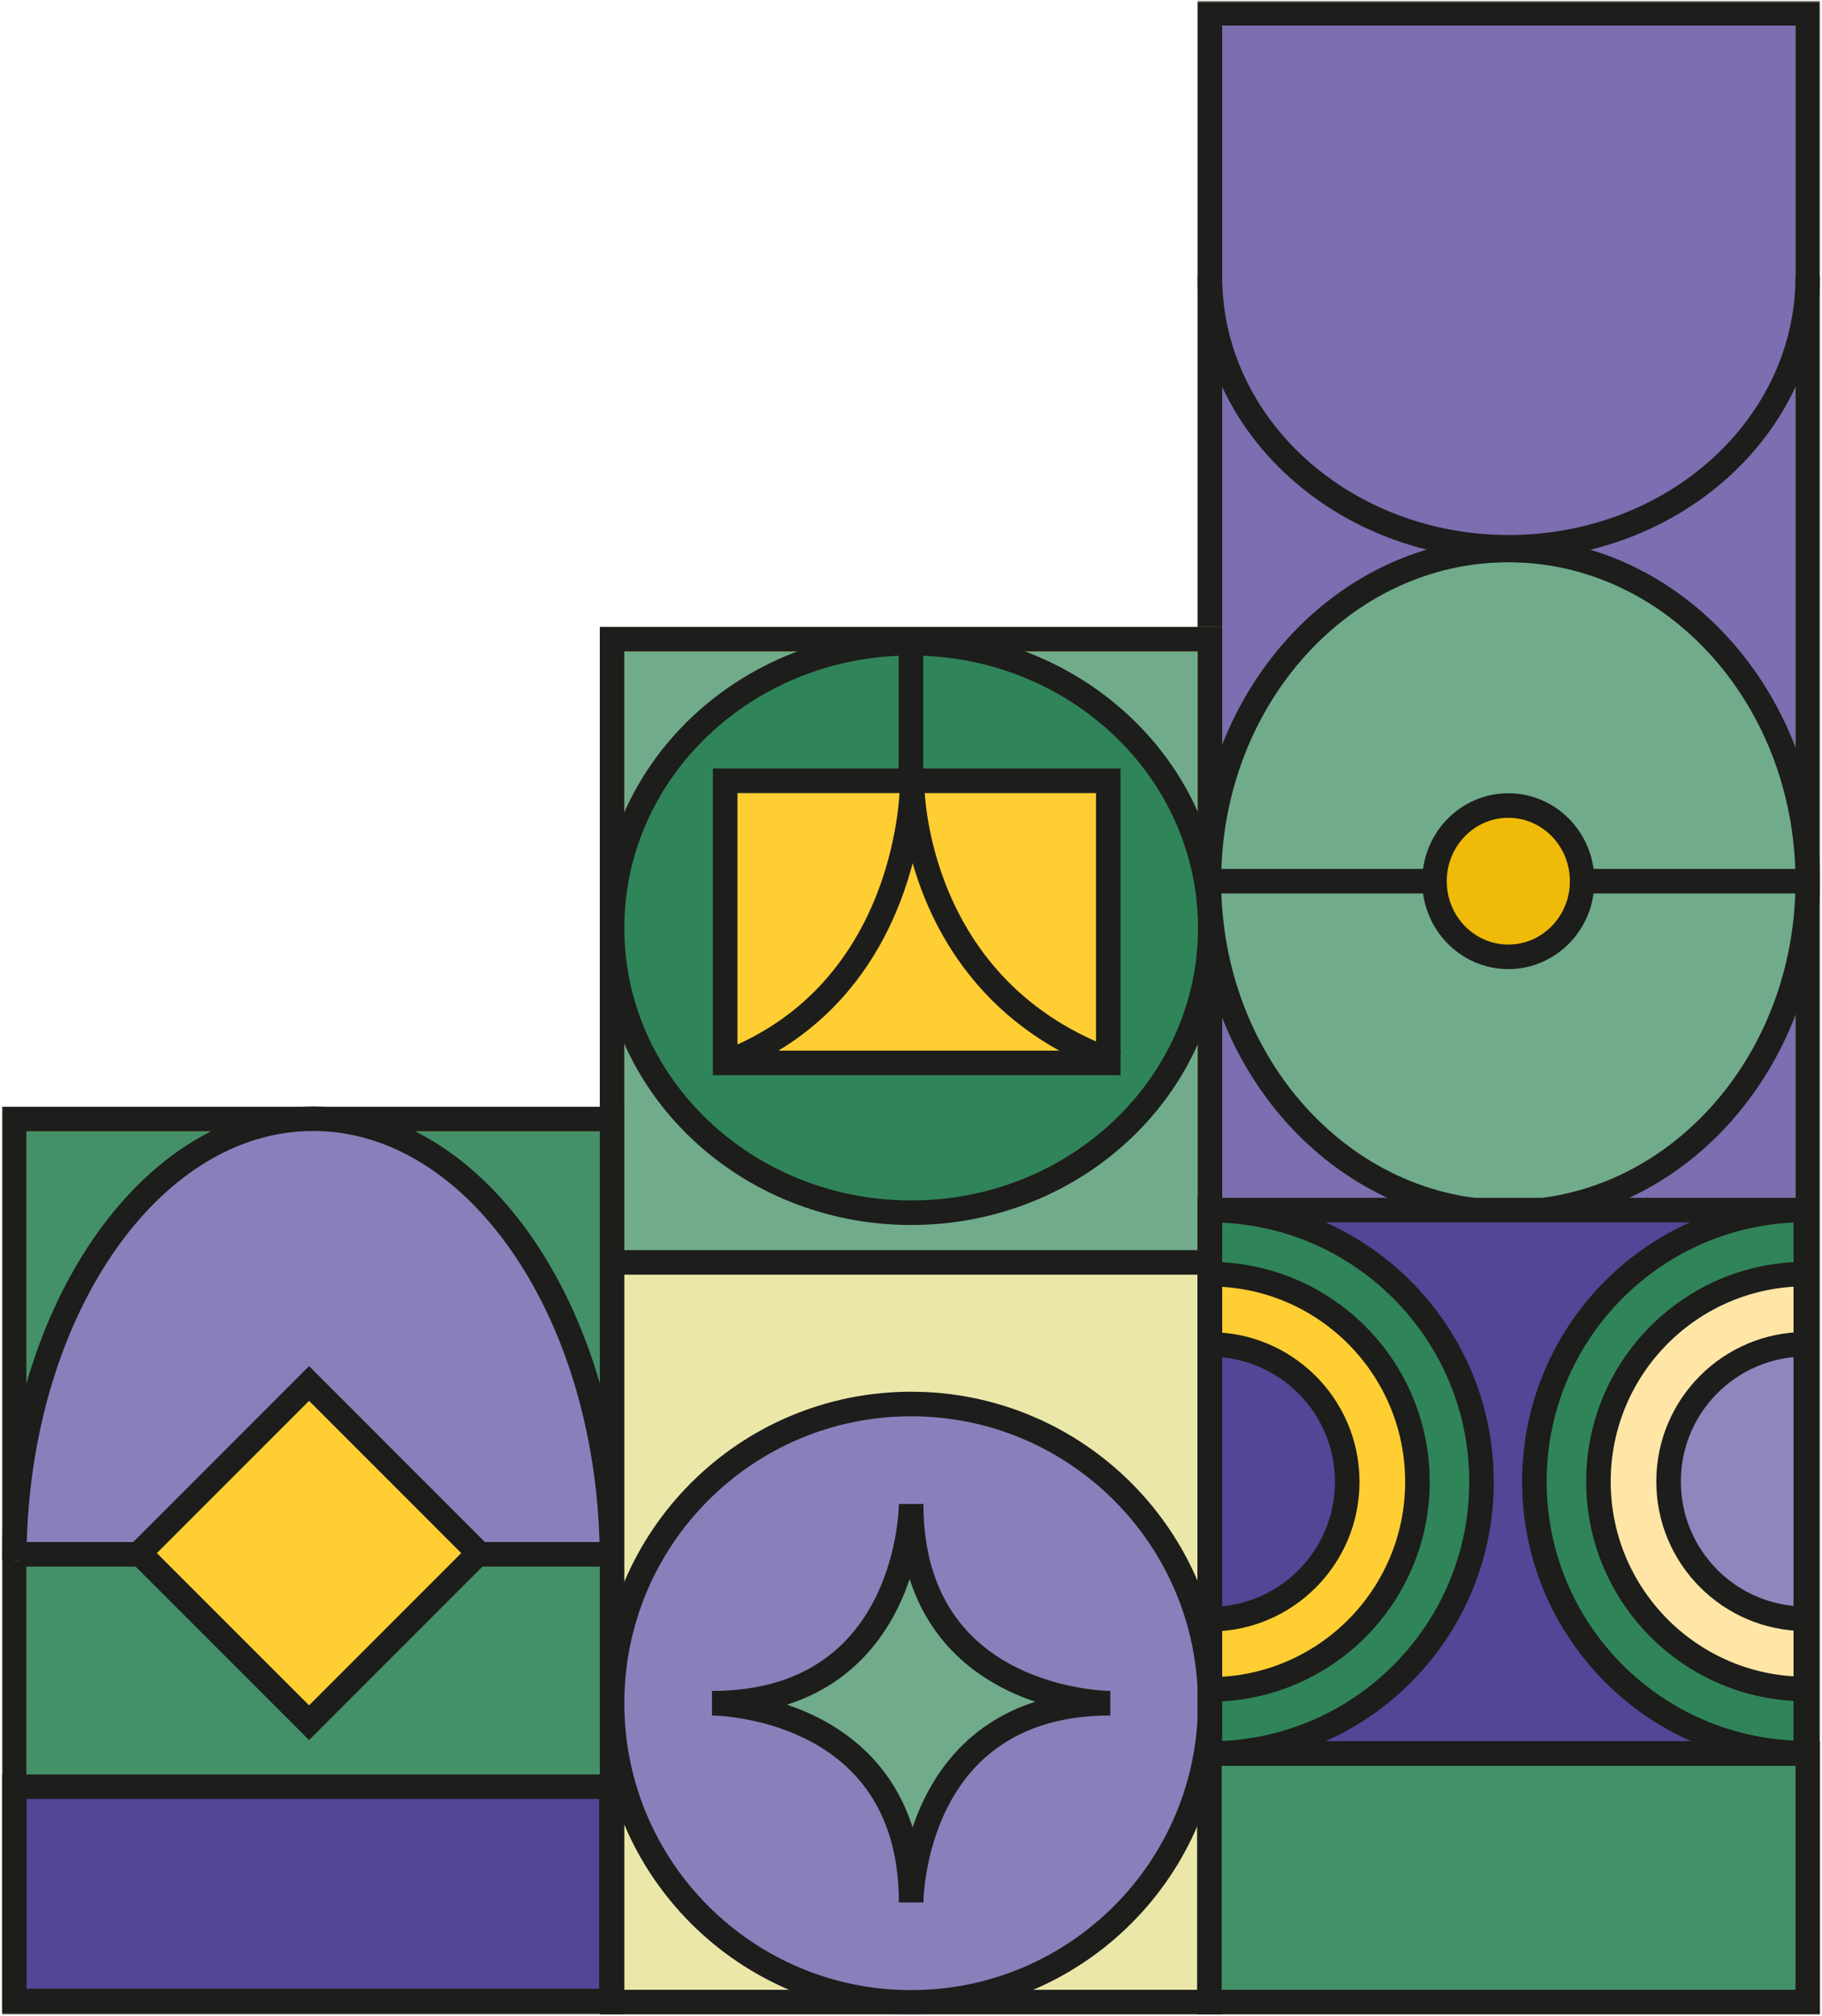
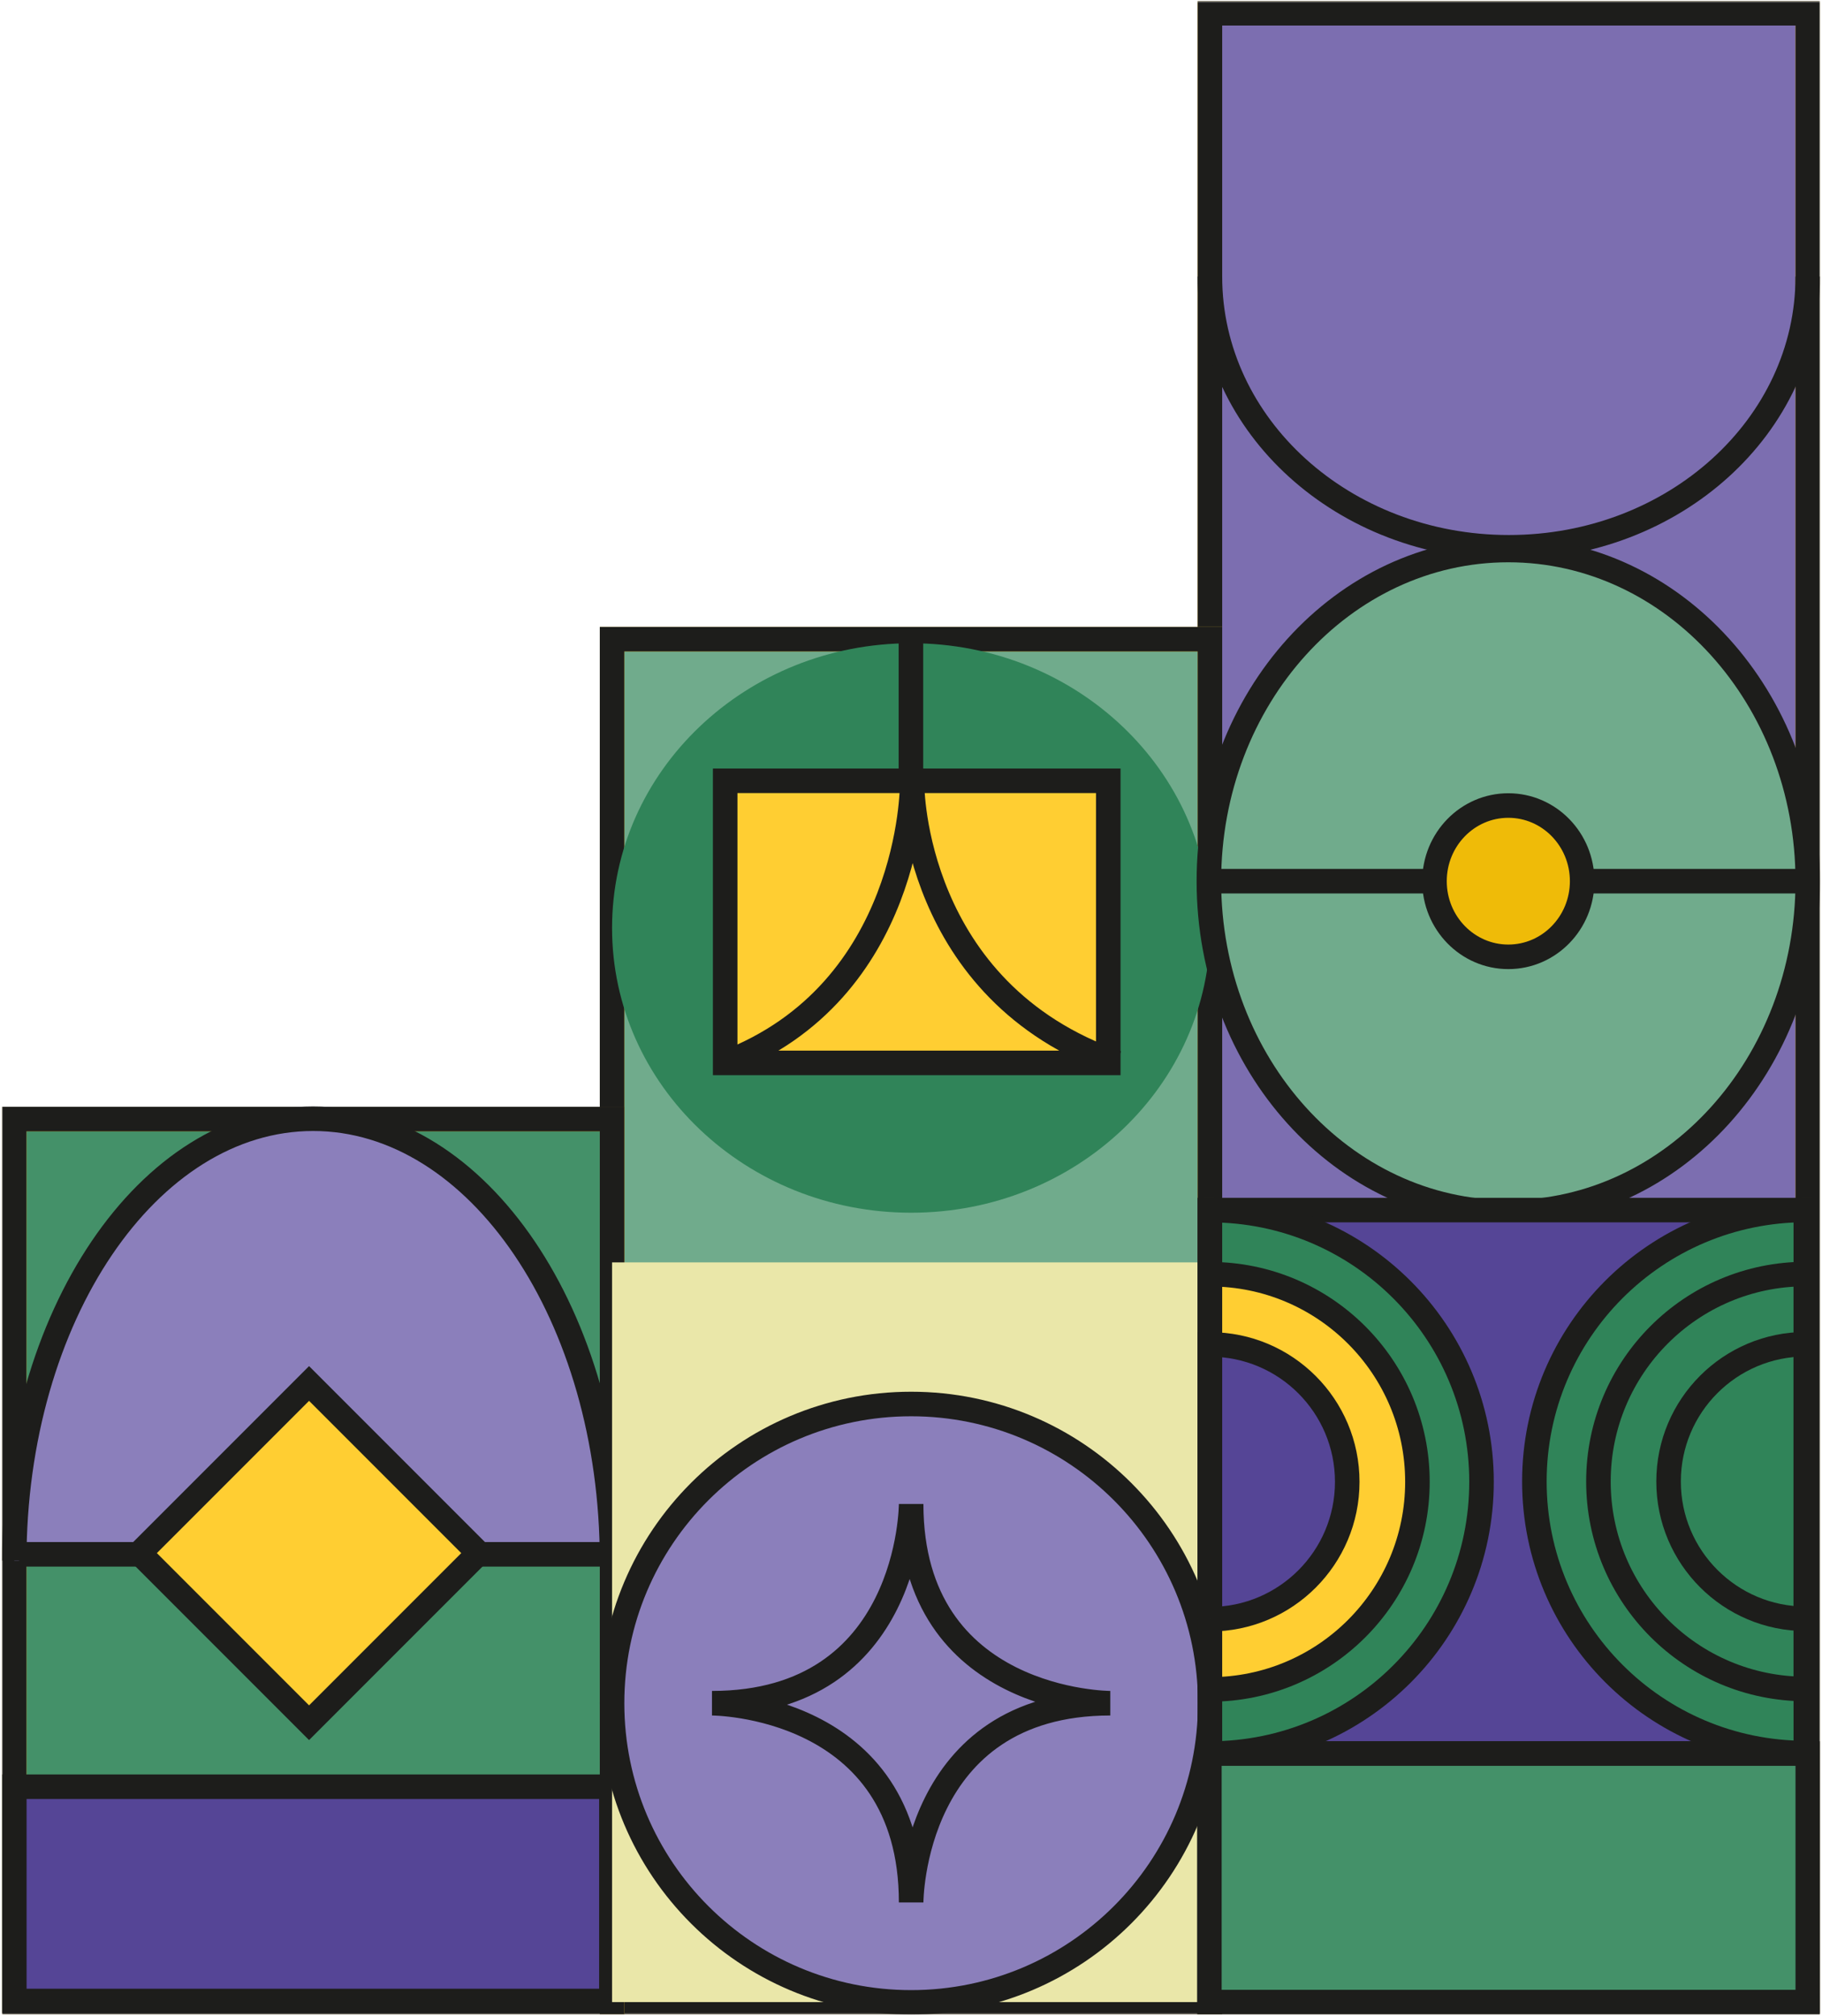
<svg xmlns="http://www.w3.org/2000/svg" width="879" height="972" viewBox="0 0 879 972" fill="none">
  <g clip-path="url(#clip0_2_4953)">
    <path d="M872.14 6.39H583.71V965.47H872.14V6.39Z" fill="#7C6EB0" />
    <mask id="mask0_2_4953" style="mask-type:luminance" maskUnits="userSpaceOnUse" x="0" y="0" width="879" height="972">
      <path d="M878.06 0.47H0.93V971.53H878.06V0.47Z" fill="white" />
    </mask>
    <g mask="url(#mask0_2_4953)">
      <path d="M872.14 6.39H583.71V965.47H872.14V6.39Z" stroke="#FFCE32" stroke-width="11.84" stroke-miterlimit="10" />
      <path d="M872.14 6.39H583.71V965.47H872.14V6.39Z" stroke="#1D1D1B" stroke-width="11.84" />
    </g>
    <path d="M583.71 308.23H295.28V965.47H583.71V308.23Z" fill="#70AB8C" />
    <mask id="mask1_2_4953" style="mask-type:luminance" maskUnits="userSpaceOnUse" x="0" y="0" width="879" height="972">
      <path d="M878.06 0.47H0.93V971.53H878.06V0.47Z" fill="white" />
    </mask>
    <g mask="url(#mask1_2_4953)">
      <path d="M583.71 308.23H295.28V965.47H583.71V308.23Z" stroke="#FFCE32" stroke-width="11.84" stroke-miterlimit="10" />
      <path d="M583.71 308.23H295.28V965.47H583.71V308.23Z" stroke="#1D1D1B" stroke-width="11.84" />
    </g>
    <path d="M295.28 539.66H6.85V965.47H295.28V539.66Z" fill="#449169" />
    <mask id="mask2_2_4953" style="mask-type:luminance" maskUnits="userSpaceOnUse" x="0" y="0" width="879" height="972">
      <path d="M878.06 0.47H0.93V971.53H878.06V0.47Z" fill="white" />
    </mask>
    <g mask="url(#mask2_2_4953)">
      <path d="M295.28 539.66H6.85V965.47H295.28V539.66Z" stroke="#FFCE32" stroke-width="11.84" stroke-miterlimit="10" />
      <path d="M295.28 539.66H6.85V965.47H295.28V539.66Z" stroke="#1D1D1B" stroke-width="11.84" />
    </g>
    <path d="M294.96 861.61H6.9V964.94H294.96V861.61Z" fill="#554596" />
    <mask id="mask3_2_4953" style="mask-type:luminance" maskUnits="userSpaceOnUse" x="0" y="0" width="879" height="972">
      <path d="M878.06 0.47H0.93V971.53H878.06V0.47Z" fill="white" />
    </mask>
    <g mask="url(#mask3_2_4953)">
      <path d="M294.96 861.61H6.9V964.94H294.96V861.61Z" stroke="#1D1D1B" stroke-width="11.84" />
      <path d="M295.28 752.57C295.28 634.88 230.71 539.48 151.07 539.48C71.43 539.48 6.86 634.88 6.86 752.57" fill="#8B7FBB" />
      <path d="M295.28 752.57C295.28 634.88 230.71 539.48 151.07 539.48C71.43 539.48 6.86 634.88 6.86 752.57" stroke="#1D1D1B" stroke-width="11.84" />
      <path d="M9.2 749.54H295.28" stroke="#1D1D1B" stroke-width="11.84" />
    </g>
    <path d="M149.105 667.15L67.307 748.948L149.105 830.746L230.903 748.948L149.105 667.15Z" fill="#FFCE32" />
    <path d="M149.105 667.15L67.307 748.948L149.105 830.746L230.903 748.948L149.105 667.15Z" stroke="#1D1D1B" stroke-width="11.84" />
    <path d="M583.71 608.76H295.28V965.47H583.71V608.76Z" fill="#EAE7A9" />
    <mask id="mask4_2_4953" style="mask-type:luminance" maskUnits="userSpaceOnUse" x="0" y="0" width="879" height="972">
      <path d="M878.06 0.47H0.93V971.53H878.06V0.47Z" fill="white" />
    </mask>
    <g mask="url(#mask4_2_4953)">
-       <path d="M583.71 608.76H295.28V965.47H583.71V608.76Z" stroke="#1D1D1B" stroke-width="11.84" />
      <path d="M439.57 965.61C519.25 965.61 583.86 901.02 583.86 821.34C583.86 741.66 519.25 677.05 439.57 677.05C359.89 677.05 295.28 741.64 295.28 821.34C295.28 901.04 359.89 965.61 439.57 965.61Z" fill="#8B7FBB" />
      <path d="M439.57 965.61C519.25 965.61 583.86 901.02 583.86 821.34C583.86 741.66 519.25 677.05 439.57 677.05C359.89 677.05 295.28 741.64 295.28 821.34C295.28 901.04 359.89 965.61 439.57 965.61Z" stroke="#1D1D1B" stroke-width="11.84" />
-       <path d="M439.57 725.25C439.57 725.25 439.57 821.34 343.48 821.34C343.48 821.34 439.57 821.34 439.57 917.41C439.57 917.41 439.57 821.34 535.65 821.34C535.65 821.34 439.57 821.34 439.57 725.25Z" fill="#70AB8C" />
      <path d="M439.57 725.25C439.57 725.25 439.57 821.34 343.48 821.34C343.48 821.34 439.57 821.34 439.57 917.41C439.57 917.41 439.57 821.34 535.65 821.34C535.65 821.34 439.57 821.34 439.57 725.25Z" stroke="#1D1D1B" stroke-width="11.84" />
      <path d="M439.58 584.81C519.28 584.81 583.88 523.33 583.88 447.5C583.88 371.67 519.27 310.19 439.58 310.19C359.89 310.19 295.28 371.66 295.28 447.5C295.28 523.34 359.89 584.81 439.58 584.81Z" fill="#308459" />
-       <path d="M439.58 584.81C519.28 584.81 583.88 523.33 583.88 447.5C583.88 371.67 519.27 310.19 439.58 310.19C359.89 310.19 295.28 371.66 295.28 447.5C295.28 523.34 359.89 584.81 439.58 584.81Z" stroke="#1D1D1B" stroke-width="11.84" />
    </g>
    <path d="M534.67 376.52H349.85V512.56H534.67V376.52Z" fill="#FFCE32" />
    <path d="M534.67 376.52H349.85V512.56H534.67V376.52Z" stroke="#1D1D1B" stroke-width="11.84" />
    <mask id="mask5_2_4953" style="mask-type:luminance" maskUnits="userSpaceOnUse" x="0" y="0" width="879" height="972">
      <path d="M878.06 0.47H0.93V971.53H878.06V0.47Z" fill="white" />
    </mask>
    <g mask="url(#mask5_2_4953)">
      <path d="M439.46 304.72V378.71M538.89 512.56C440.04 478.2 440.04 378.71 440.04 378.71C440.04 378.71 440.04 478.2 349.86 512.56" stroke="#1D1D1B" stroke-width="11.84" />
      <path d="M583.71 133.36C583.71 205.46 648.28 263.92 727.92 263.92C807.56 263.92 872.13 205.47 872.13 133.36" stroke="#1D1D1B" stroke-width="11.84" />
      <path d="M727.67 584.63C807.46 584.63 872.13 513.13 872.13 424.93C872.13 336.73 807.45 265.23 727.67 265.23C647.89 265.23 583.21 336.73 583.21 424.93C583.21 513.13 647.89 584.63 727.67 584.63Z" fill="#70AB8C" />
      <path d="M727.67 584.63C807.46 584.63 872.13 513.13 872.13 424.93C872.13 336.73 807.45 265.23 727.67 265.23C647.89 265.23 583.21 336.73 583.21 424.93C583.21 513.13 647.89 584.63 727.67 584.63Z" stroke="#1D1D1B" stroke-width="11.84" />
      <path d="M583.21 424.93H872.13" stroke="#1D1D1B" stroke-width="11.84" />
      <path d="M763.29 424.93C763.29 445.08 747.34 461.41 727.67 461.41C708 461.41 692.05 445.08 692.05 424.93C692.05 404.78 708 388.45 727.67 388.45C747.34 388.45 763.29 404.78 763.29 424.93Z" fill="#EFBB08" />
      <path d="M763.29 424.93C763.29 445.08 747.34 461.41 727.67 461.41C708 461.41 692.05 445.08 692.05 424.93C692.05 404.78 708 388.45 727.67 388.45C747.34 388.45 763.29 404.78 763.29 424.93Z" stroke="#1D1D1B" stroke-width="11.84" />
    </g>
    <path d="M871.32 583.54H583.77V845.58H871.32V583.54Z" fill="#554596" />
    <mask id="mask6_2_4953" style="mask-type:luminance" maskUnits="userSpaceOnUse" x="0" y="0" width="879" height="972">
      <path d="M878.06 0.47H0.93V971.53H878.06V0.47Z" fill="white" />
    </mask>
    <g mask="url(#mask6_2_4953)">
      <path d="M871.32 583.54H583.77V845.58H871.32V583.54Z" stroke="#1D1D1B" stroke-width="11.84" />
      <path d="M583.71 845.61C656.08 845.61 714.74 786.94 714.74 714.58C714.74 642.22 656.07 583.55 583.71 583.55V845.62V845.61Z" fill="#308459" />
      <path d="M583.71 845.61C656.08 845.61 714.74 786.94 714.74 714.58C714.74 642.22 656.07 583.55 583.71 583.55V845.62V845.61Z" stroke="#1D1D1B" stroke-width="11.84" />
      <path d="M583.71 814.69C639 814.69 683.82 769.87 683.82 714.58C683.82 659.29 639 614.46 583.71 614.46V814.69Z" fill="#FFCE32" />
-       <path d="M583.71 814.69C639 814.69 683.82 769.87 683.82 714.58C683.82 659.29 639 614.46 583.71 614.46V814.69Z" stroke="#1D1D1B" stroke-width="11.84" />
+       <path d="M583.71 814.69C639 814.69 683.82 769.87 683.82 714.58C683.82 659.29 639 614.46 583.71 614.46V814.69" stroke="#1D1D1B" stroke-width="11.84" />
      <path d="M583.71 780.83C620.3 780.83 649.96 751.17 649.96 714.58C649.96 677.99 620.3 648.33 583.71 648.33V780.84V780.83Z" fill="#554596" />
      <path d="M583.71 780.83C620.3 780.83 649.96 751.17 649.96 714.58C649.96 677.99 620.3 648.33 583.71 648.33V780.84V780.83Z" stroke="#1D1D1B" stroke-width="11.84" />
      <path d="M871.19 845.38C798.87 845.38 740.24 786.75 740.24 714.43C740.24 642.11 798.87 583.48 871.19 583.48V845.37V845.38Z" fill="#308459" />
      <path d="M871.19 845.38C798.87 845.38 740.24 786.75 740.24 714.43C740.24 642.11 798.87 583.48 871.19 583.48V845.37V845.38Z" stroke="#1D1D1B" stroke-width="11.84" />
-       <path d="M871.19 814.48C815.93 814.48 771.14 769.69 771.14 714.43C771.14 659.17 815.93 614.38 871.19 614.38V814.48Z" fill="#FFE6A7" />
      <path d="M871.19 814.48C815.93 814.48 771.14 769.69 771.14 714.43C771.14 659.17 815.93 614.38 871.19 614.38V814.48Z" stroke="#1D1D1B" stroke-width="11.84" />
-       <path d="M871.19 780.64C834.62 780.64 804.98 751 804.98 714.43C804.98 677.86 834.62 648.22 871.19 648.22V780.64Z" fill="#9185BE" />
      <path d="M871.19 780.64C834.62 780.64 804.98 751 804.98 714.43C804.98 677.86 834.62 648.22 871.19 648.22V780.64Z" stroke="#1D1D1B" stroke-width="11.84" />
    </g>
    <path d="M872.14 845.62H583.45V965.47H872.14V845.62Z" fill="#449169" />
    <mask id="mask7_2_4953" style="mask-type:luminance" maskUnits="userSpaceOnUse" x="0" y="0" width="879" height="972">
      <path d="M878.06 0.47H0.93V971.53H878.06V0.47Z" fill="white" />
    </mask>
    <g mask="url(#mask7_2_4953)">
      <path d="M872.14 845.62H583.45V965.47H872.14V845.62Z" stroke="#1D1D1B" stroke-width="11.84" />
    </g>
  </g>
  <defs>
    <clipPath id="clip0_2_4953">
      <rect width="879" height="972" fill="white" />
    </clipPath>
  </defs>
</svg>